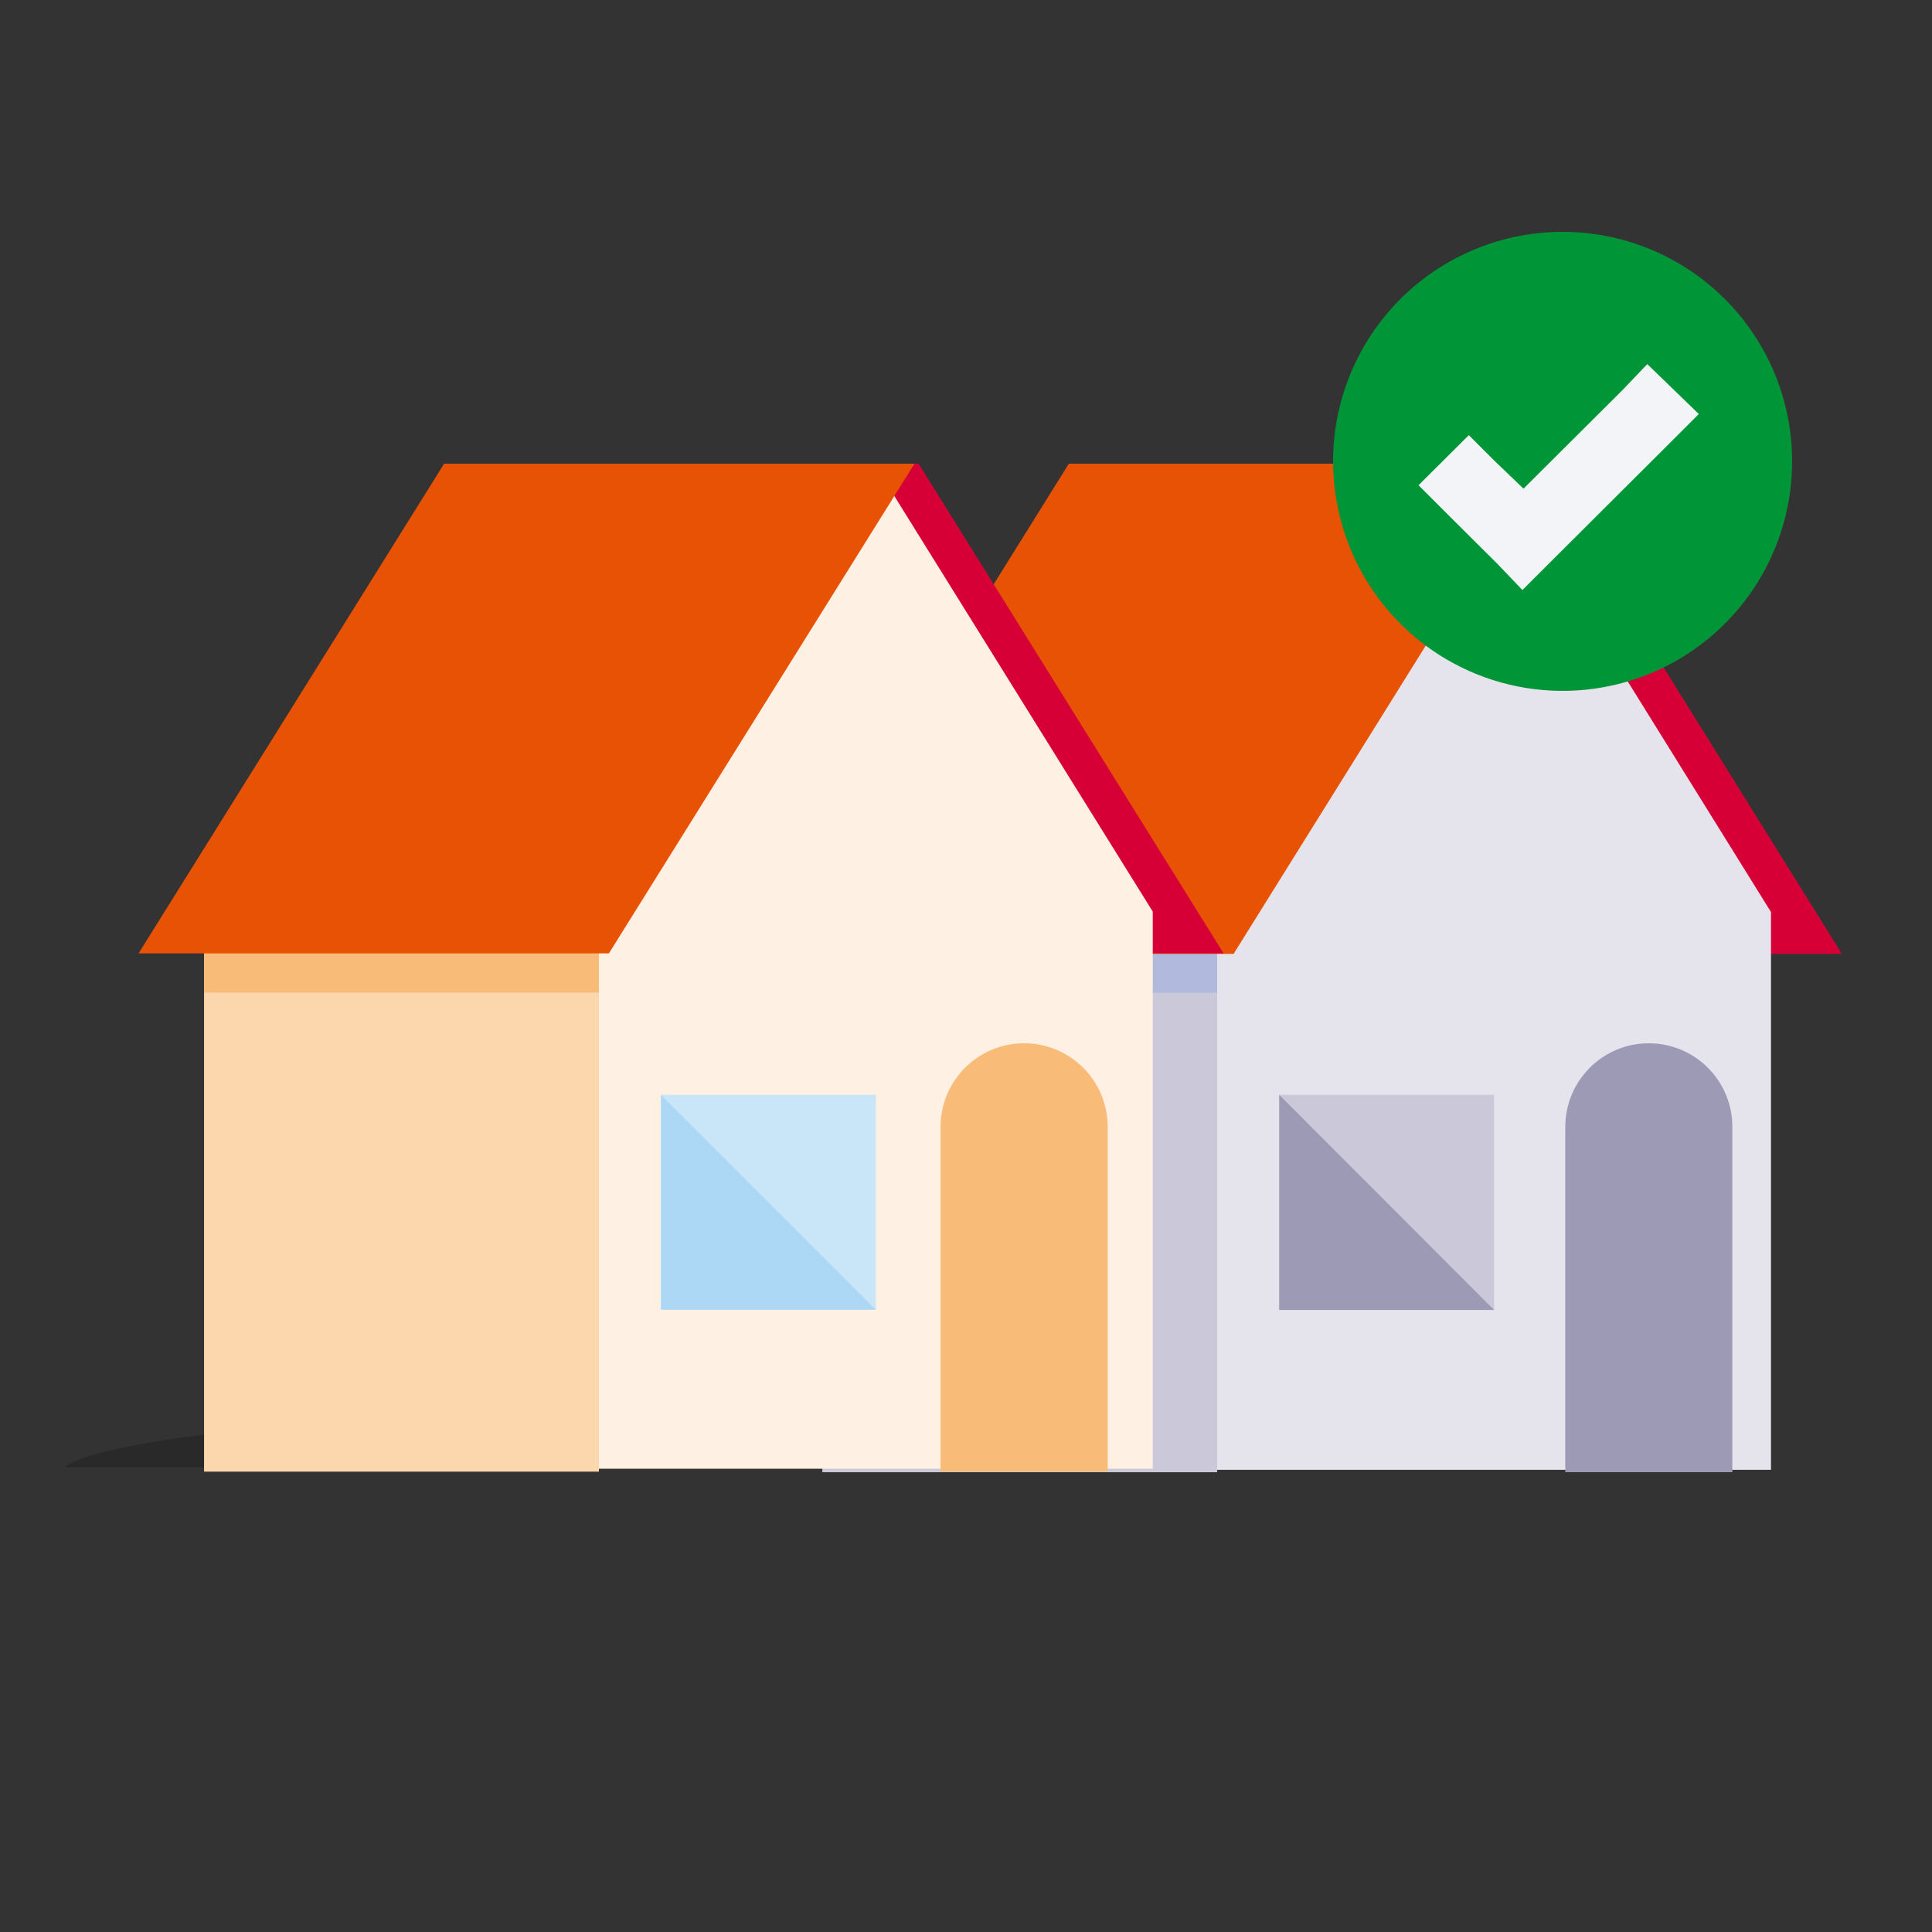
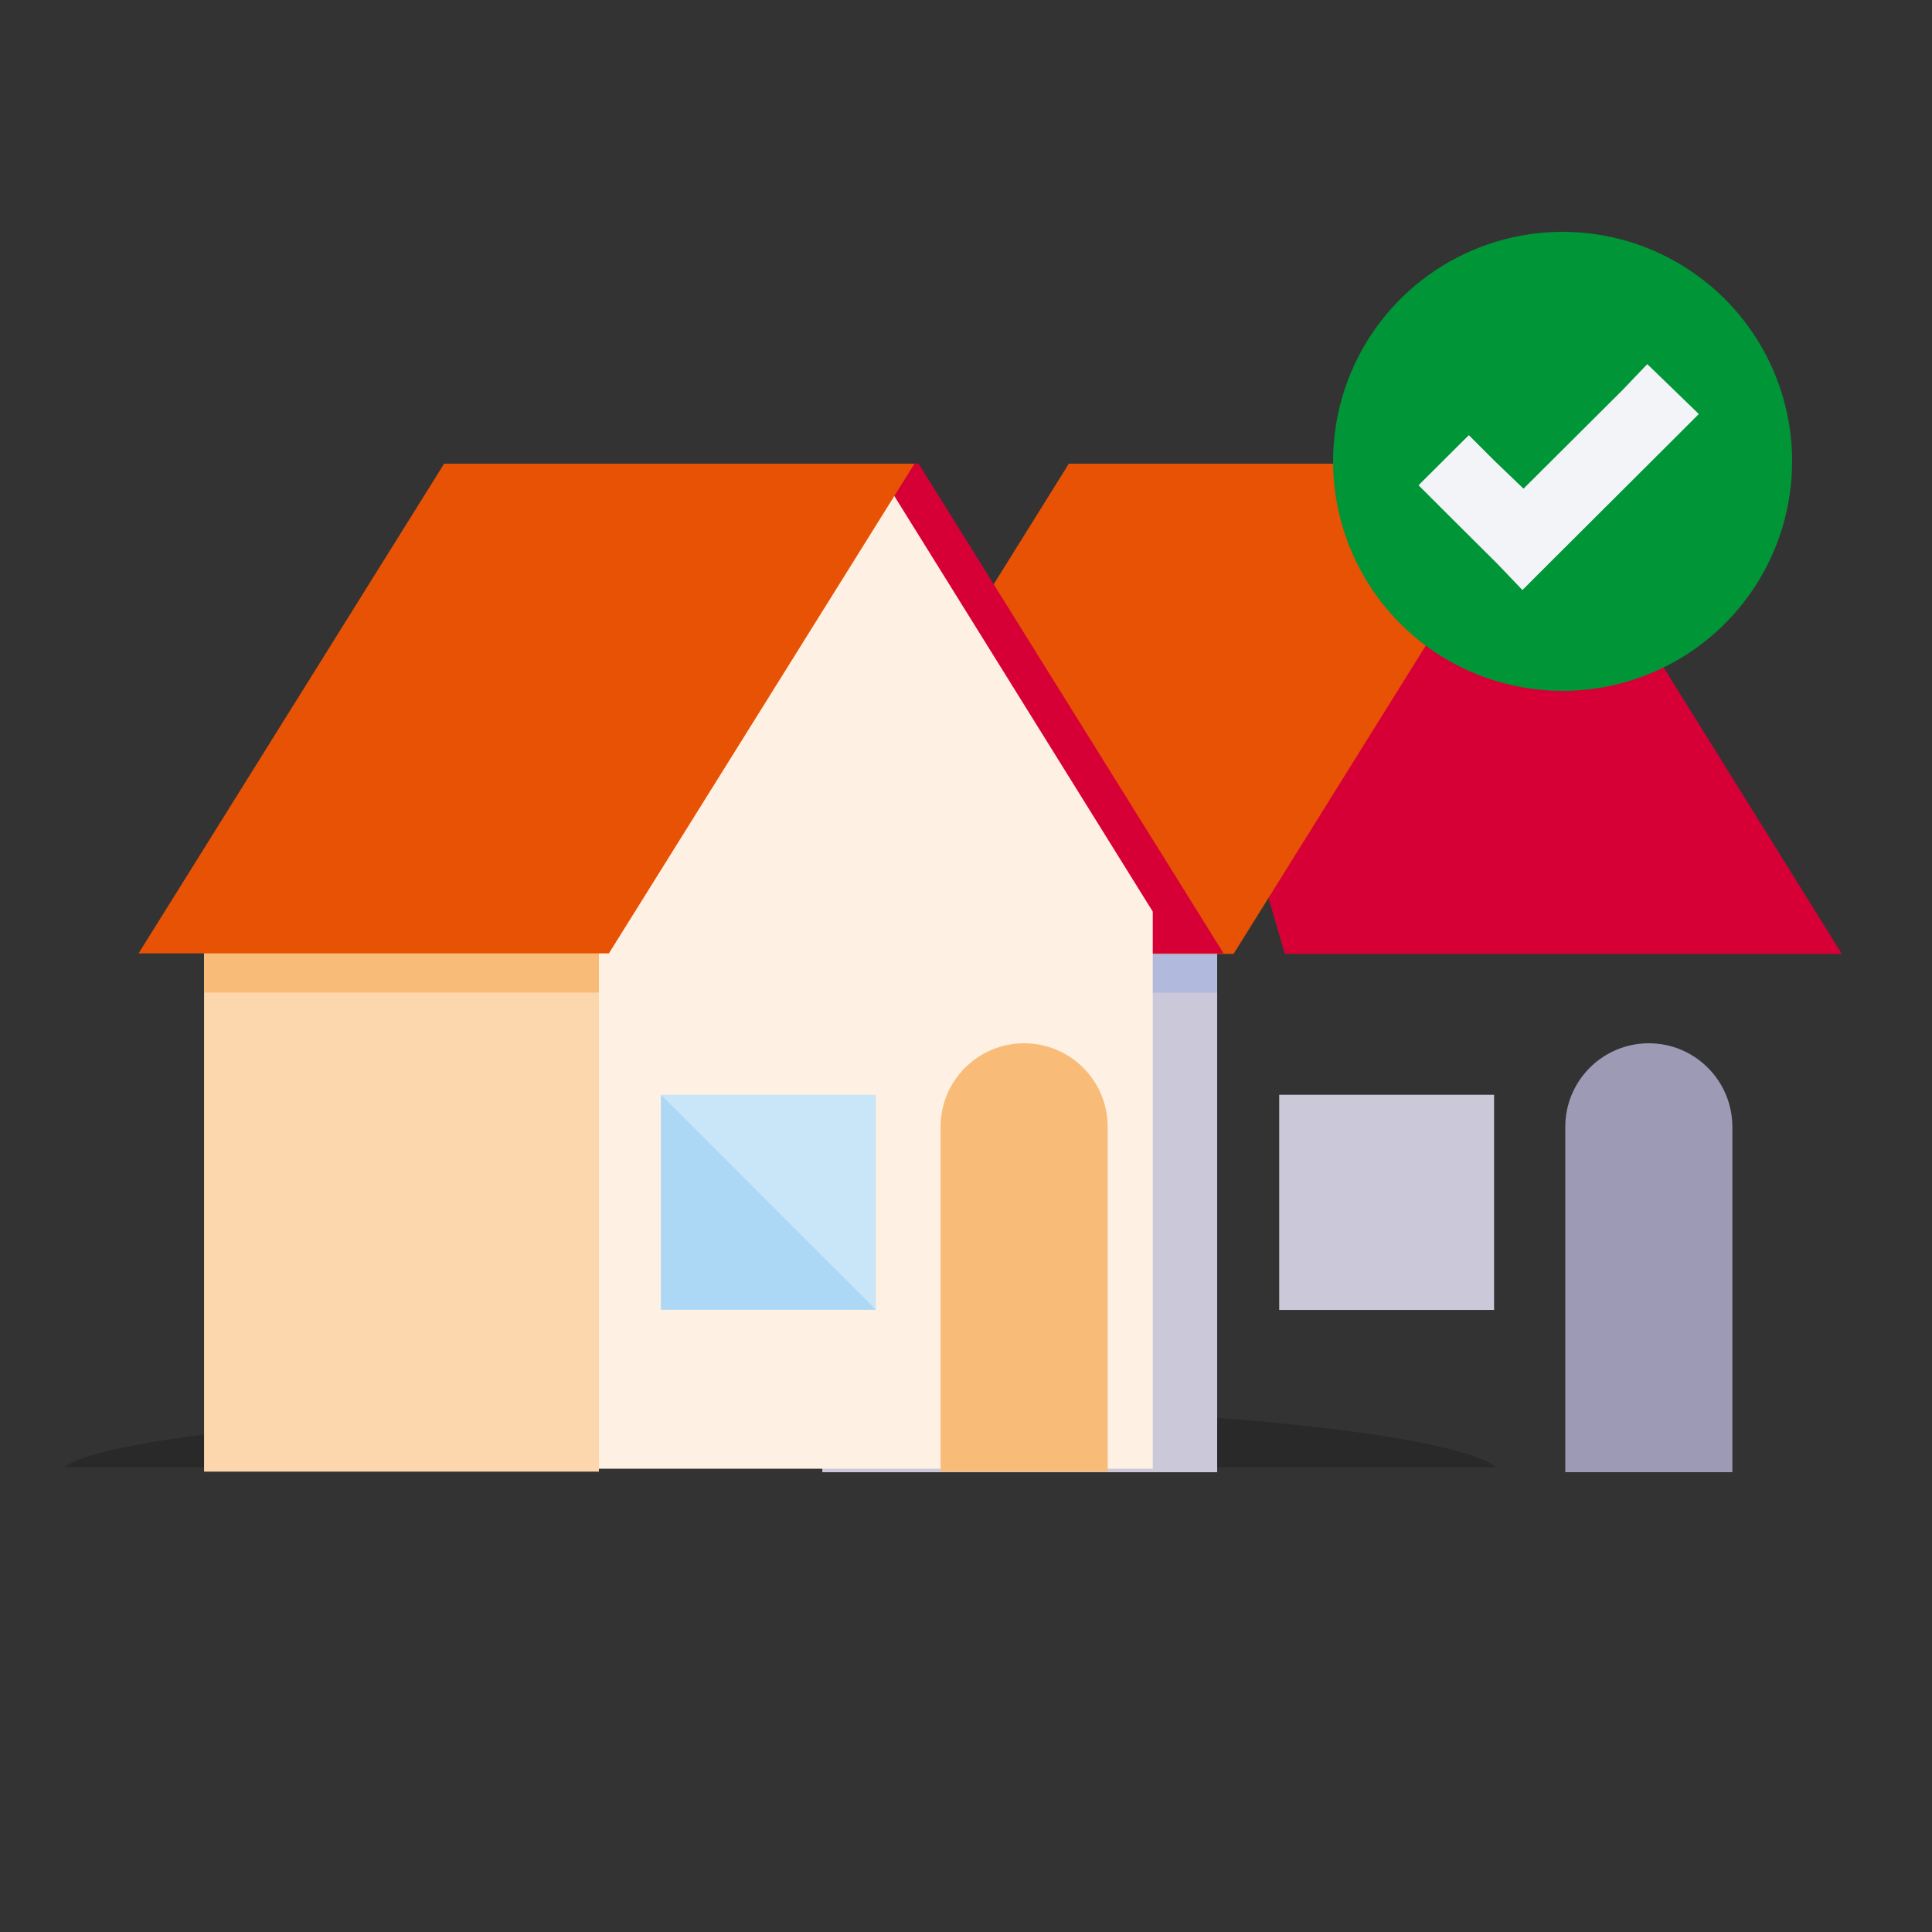
<svg xmlns="http://www.w3.org/2000/svg" width="300" height="300" viewBox="0 0 300 300" fill="none">
  <rect x="0" y="0" width="300" height="300" fill="#333333" stroke="none" />
  <path fill-rule="evenodd" clip-rule="evenodd" d="M232.295 227.812C225.109 222.269 180.305 218 126.073 218C71.838 218 17.191 222.269 10 227.812H232.295Z" fill="black" fill-opacity="0.2" />
  <path fill-rule="evenodd" clip-rule="evenodd" d="M238.644 72L286 148.122H199.507L177.337 72H238.644Z" fill="#D70036" />
-   <path fill-rule="evenodd" clip-rule="evenodd" d="M231.75 72L275 141.625V228.23H188.507V141.625L231.75 72Z" fill="#E5E3EB" />
  <path fill-rule="evenodd" clip-rule="evenodd" d="M189 228.605H127.691V142H189V228.605Z" fill="#CBC9D9" />
  <path fill-rule="evenodd" clip-rule="evenodd" d="M189 154.145H127.692V142H189V154.145Z" fill="#B1B9DC" />
  <path fill-rule="evenodd" clip-rule="evenodd" d="M239 72L191.55 148.122H118.521L165.968 72H239Z" fill="#E75204" />
  <path fill-rule="evenodd" clip-rule="evenodd" d="M232 203.406H198.637V170H232V203.406Z" fill="#CBC9D9" />
-   <path fill-rule="evenodd" clip-rule="evenodd" d="M198.637 203.406H232L198.637 170V203.406Z" fill="#9D9AB6" />
+   <path fill-rule="evenodd" clip-rule="evenodd" d="M198.637 203.406H232V203.406Z" fill="#9D9AB6" />
  <path fill-rule="evenodd" clip-rule="evenodd" d="M256.028 162C248.863 162 243.056 167.815 243.056 174.989V228.599H269V174.989C269 167.815 263.193 162 256.028 162Z" fill="#9D9AB6" />
  <path fill-rule="evenodd" clip-rule="evenodd" d="M142.641 72.001L190 148.045H103.501L81.33 72.001H142.641Z" fill="#D70036" />
  <path fill-rule="evenodd" clip-rule="evenodd" d="M135.748 72L179 141.553V228.068H92.501V141.553L135.748 72Z" fill="#FEF0E3" />
  <path fill-rule="evenodd" clip-rule="evenodd" d="M93 228.515H31.687V142H93V228.515Z" fill="#FCD6AD" />
  <path fill-rule="evenodd" clip-rule="evenodd" d="M93 154.132H31.688V142H93V154.132Z" fill="#F8BC78" />
  <path fill-rule="evenodd" clip-rule="evenodd" d="M142 72L94.547 148.044H21.513L68.963 72H142Z" fill="#E75204" />
  <path fill-rule="evenodd" clip-rule="evenodd" d="M136 203.372H102.635V170H136V203.372Z" fill="#C9E5F8" />
  <path fill-rule="evenodd" clip-rule="evenodd" d="M102.635 203.372H136L102.635 170V203.372Z" fill="#ADD8F5" />
  <path fill-rule="evenodd" clip-rule="evenodd" d="M159.027 162C151.861 162 146.054 167.809 146.054 174.975V228.53H172V174.975C172 167.809 166.193 162 159.027 162Z" fill="#F8BC78" />
  <path fill-rule="evenodd" clip-rule="evenodd" d="M278.28 71.64C278.28 78.689 276.19 85.58 272.274 91.441C268.357 97.302 262.791 101.87 256.279 104.567C249.766 107.265 242.6 107.97 235.687 106.595C228.774 105.22 222.423 101.826 217.439 96.841C212.454 91.857 209.06 85.507 207.685 78.593C206.31 71.68 207.015 64.513 209.713 58.001C212.41 51.489 216.979 45.923 222.84 42.006C228.7 38.09 235.591 36 242.64 36C247.32 36 251.955 36.922 256.279 38.713C260.603 40.504 264.532 43.129 267.841 46.439C271.151 49.748 273.776 53.677 275.567 58.001C277.358 62.325 278.28 66.96 278.28 71.64Z" fill="#009537" />
  <path fill-rule="evenodd" clip-rule="evenodd" d="M255.79 56.54L251.97 60.54L236.57 75.88L232.08 71.57L228.08 67.57L220.27 75.35L224.27 79.35L232.58 87.62L236.4 91.62L240.4 87.62L259.79 68.29L263.79 64.29L255.79 56.54Z" fill="#F3F4F7" />
</svg>